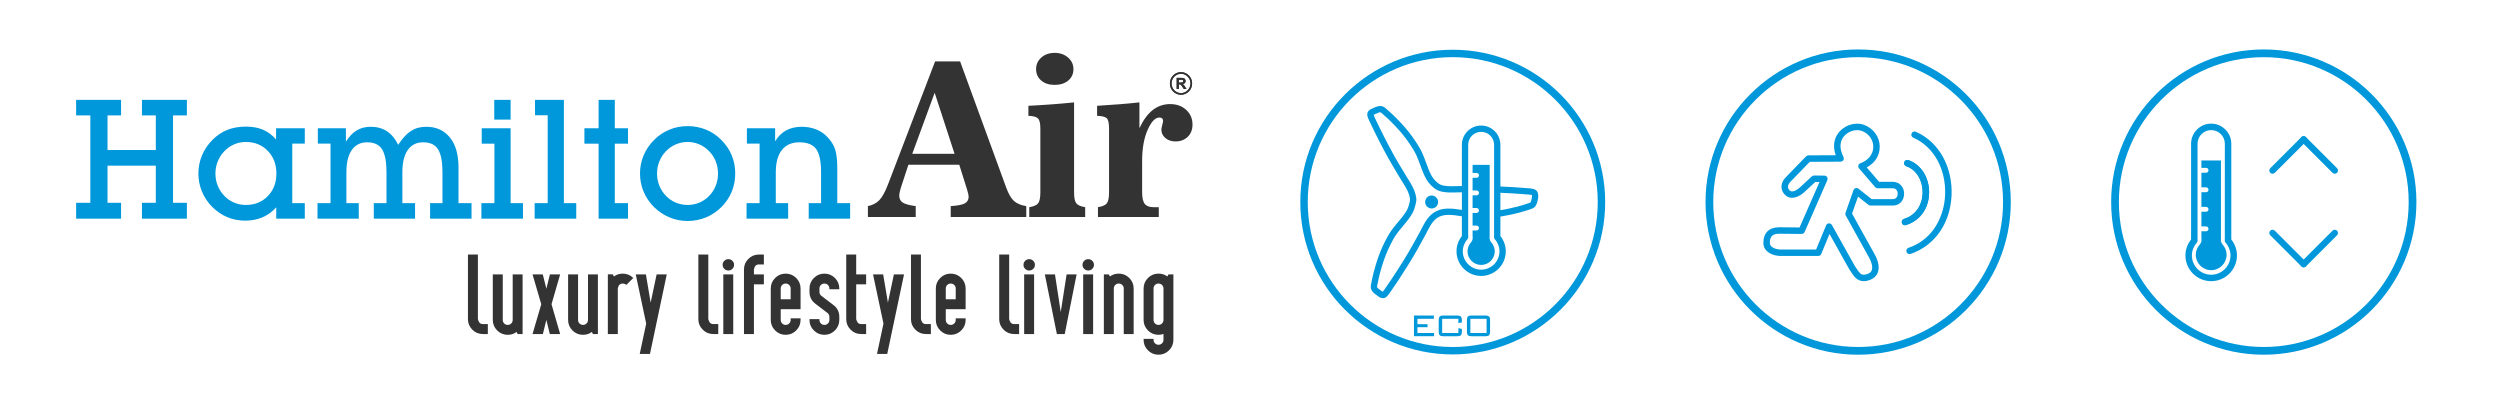
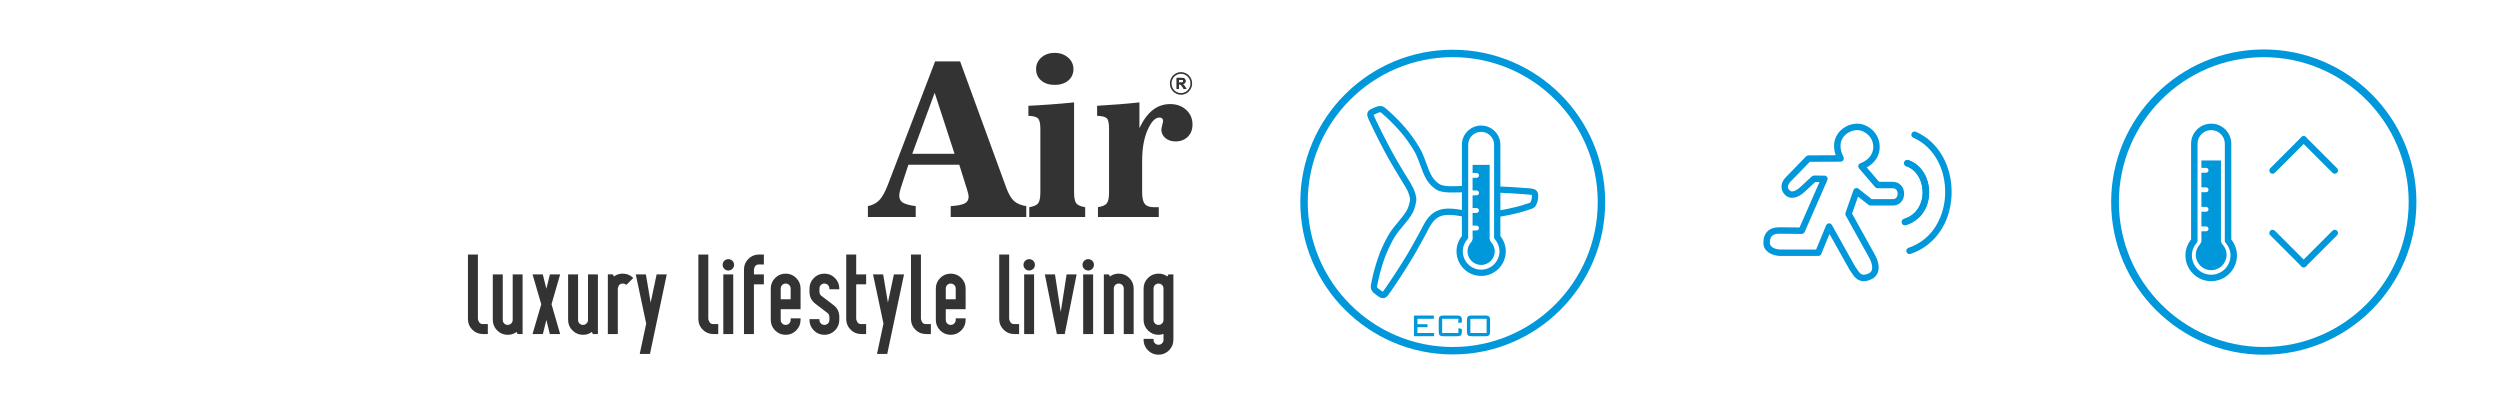
<svg xmlns="http://www.w3.org/2000/svg" xml:space="preserve" width="50.8mm" height="8.467mm" version="1.1" style="shape-rendering:geometricPrecision; text-rendering:geometricPrecision; image-rendering:optimizeQuality; fill-rule:evenodd; clip-rule:evenodd" viewBox="0 0 5080 846.66">
  <defs>
    <style type="text/css">
   
    .fil0 {fill:#0098DB}
    .fil4 {fill:#0098DA}
    .fil1 {fill:#333333}
    .fil3 {fill:#0098DA;fill-rule:nonzero}
    .fil2 {fill:#333333;fill-rule:nonzero}
   
  </style>
  </defs>
  <g id="Layer_x0020_1">
-     <path class="fil0" d="M183.55 234.49l-28.85 0 0 -31.57 91.32 0 0 31.57 -27.5 0 0 70.27 98.1 0 0 -70.27 -28.17 0 0 -31.57 91.32 0 0 31.57 -28.18 0 0 177.54 28.18 0 0 32.25 -91.32 0 0 -32.25 28.17 0 0 -75.36 -98.1 0 0 75.36 27.5 0 0 32.25 -91.32 0 0 -32.25 28.85 0 0 -177.54zm435.82 178.28l0 31.51 -58.05 0 0 -23.03c-16.12,18.05 -37.17,27.1 -63.2,27.1 -25.51,0 -47.69,-9.16 -66.47,-27.49 -9.28,-9.28 -16.35,-19.81 -21.22,-31.46 -4.87,-11.65 -7.3,-23.93 -7.3,-36.83 0,-12.96 2.43,-25.24 7.3,-36.89 4.87,-11.66 11.94,-22.12 21.22,-31.4 9.28,-9.34 19.46,-16.12 30.49,-20.48 11.09,-4.36 23.6,-6.56 37.68,-6.56 13.13,0 24.62,2.09 34.46,6.22 9.84,4.18 18.72,10.75 26.7,19.86l0 -22.69 58.39 0 0 31.17 -25.46 0 0 120.97 25.46 0zm-57.71 -60.15c0,-18.55 -5.83,-33.88 -17.48,-45.99 -11.65,-12.11 -26.54,-18.16 -44.64,-18.16 -8.37,0 -16.3,1.64 -23.76,4.86 -7.47,3.29 -14.03,7.86 -19.81,13.81 -5.71,5.88 -10.24,12.73 -13.4,20.53 -3.23,7.81 -4.81,16.13 -4.81,24.95 0,8.83 1.58,17.15 4.81,24.96 3.16,7.8 7.69,14.65 13.4,20.53 5.78,5.94 12.34,10.47 19.81,13.64 7.46,3.11 15.39,4.7 23.76,4.7 18.1,0 32.99,-6 44.64,-18 11.65,-11.99 17.48,-27.27 17.48,-45.83zm83.51 60.09l26.48 0 0 -120.96 -25.8 0 0 -31.12 57.03 0 0 27.16c6.56,-10.42 13.86,-18.05 22.07,-22.92 8.14,-4.86 17.64,-7.29 28.51,-7.29 25.29,0 43.85,12.22 55.67,36.66 8.37,-12.96 16.97,-22.29 25.8,-28.07 8.77,-5.71 19.18,-8.59 31.23,-8.59 20.14,0 36.1,7.18 47.86,21.55 11.77,14.37 17.66,34.63 17.66,60.82l0 72.76 26.47 0 0 31.57 -84.18 0 0 -31.57 25.12 0 0 -63.08c0,-21.11 -2.94,-36.44 -8.89,-46.05 -5.88,-9.62 -16.06,-14.44 -30.55,-14.44 -13.35,0 -23.7,5.21 -31,15.56 -7.36,10.41 -11.03,25.58 -11.03,45.55l0 62.46 25.79 0 0 31.57 -83.84 0 0 -31.57 25.8 0 0 -63.08c0,-21.11 -2.94,-36.44 -8.88,-46.05 -5.89,-9.62 -16.07,-14.44 -30.56,-14.44 -13.35,0 -23.7,5.21 -31,15.56 -7.36,10.41 -11.03,25.58 -11.03,45.55l0 62.46 25.12 0 0 31.57 -83.85 0 0 -31.57zm359.49 -120.85l-25.8 0 0 -31.23 58.73 0 0 152.08 25.12 0 0 31.57 -84.53 0 0 -31.57 26.48 0 0 -120.85zm-0.34 -88.94l33.27 0 0 40.06 -33.27 0 0 -40.06zm108.57 31.23l-25.79 0 0 -31.23 58.72 0 0 209.79 25.12 0 0 31.57 -84.53 0 0 -31.57 26.48 0 0 -178.56zm103.48 57.71l-28.85 0 0 -31.23 28.85 0 0 -57.71 32.93 0 0 57.71 26.81 0 0 31.23 -26.81 0 0 120.85 26.81 0 0 31.57 -59.74 0 0 -152.42zm84.13 60.76c0,-12.9 2.44,-25.23 7.3,-36.83 4.87,-11.65 12,-22.12 21.27,-31.4 9.28,-9.28 19.75,-16.29 31.41,-21.04 11.59,-4.76 23.93,-7.13 36.88,-7.13 12.9,0 25.29,2.37 37.12,7.13 11.76,4.75 22.17,11.76 31.28,21.04 9.28,9.28 16.35,19.69 21.1,31.23 4.76,11.55 7.14,23.88 7.14,37 0,13.13 -2.38,25.47 -7.14,37.01 -4.75,11.54 -11.82,21.95 -21.1,31.23 -9.11,9.05 -19.52,16.01 -31.28,20.88 -11.83,4.86 -24.22,7.29 -37.12,7.29 -12.95,0 -25.29,-2.43 -36.88,-7.29 -11.66,-4.87 -22.13,-11.83 -31.41,-20.88 -9.27,-9.28 -16.4,-19.75 -21.27,-31.4 -4.86,-11.6 -7.3,-23.94 -7.3,-36.84zm34.63 0c0,8.83 1.58,17.15 4.81,24.96 3.17,7.8 7.69,14.65 13.4,20.53 5.78,5.94 12.4,10.47 19.98,13.64 7.58,3.11 15.55,4.7 23.93,4.7 8.37,0 16.3,-1.59 23.76,-4.7 7.47,-3.17 14.09,-7.7 19.86,-13.64 5.83,-5.88 10.3,-12.73 13.47,-20.53 3.11,-7.81 4.69,-16.13 4.69,-24.96 0,-8.82 -1.58,-17.14 -4.69,-24.95 -3.17,-7.8 -7.64,-14.65 -13.47,-20.53 -5.77,-5.95 -12.39,-10.52 -19.86,-13.81 -7.46,-3.22 -15.39,-4.86 -23.76,-4.86 -8.38,0 -16.35,1.64 -23.93,4.86 -7.58,3.29 -14.2,7.86 -19.98,13.81 -5.71,5.88 -10.23,12.73 -13.4,20.53 -3.23,7.81 -4.81,16.13 -4.81,24.95zm208.37 -60.87l-25.8 0 0 -31.12 57.37 0 0 26.54c11.71,-19.75 29.82,-29.59 54.37,-29.59 9.96,0 19.3,1.69 28.18,5.03 8.83,3.39 16.29,8.2 22.35,14.54 8.65,8.6 14.37,17.54 17.14,26.82 2.83,9.28 4.24,21.27 4.24,35.98l0 72.76 26.14 0 0 31.57 -84.18 0 0 -31.57 25.11 0 0 -63.08c0,-21.56 -3.22,-37 -9.67,-46.39 -6.51,-9.4 -18.05,-14.1 -34.74,-14.1 -15.16,0 -26.87,5.21 -35.13,15.56 -8.32,10.41 -12.45,25.58 -12.45,45.55l0 62.46 25.12 0 0 31.57 -84.52 0 0 -31.57 26.47 0 0 -120.96z" />
    <g id="_105553314804544">
      <path class="fil1" d="M991.28 678.75l-10.16 0c-8.35,0 -15.49,-2.96 -21.38,-8.89 -5.92,-5.89 -8.88,-13.02 -8.88,-21.37l0 -131.28 20.23 0 0 131.28c0.23,1.68 1.28,4.04 3.03,7 1.85,2.02 4.17,3.03 7,3.03l10.16 0 0 20.23zm70.62 0l-10.06 0 -2.25 -4.24c-5.08,3.87 -11.05,5.82 -17.98,5.82 -8.35,0 -15.48,-2.96 -21.37,-8.88 -5.93,-5.93 -8.89,-13.07 -8.89,-21.41l0 -92.51 20.23 0 0 92.51c0,2.83 0.94,5.25 2.89,7.2 1.96,1.99 4.32,2.96 7.14,2.96 2.83,0 5.25,-0.97 7.21,-2.96 1.98,-1.95 2.96,-4.37 2.96,-7.2l0 -92.51 20.12 0 0 121.22zm76.32 0l-21.01 0 -7 -28.71 -7.1 28.71 -21.01 0 17.74 -60.56 -17.74 -60.66 20.81 0 7.3 29.12 7.2 -29.12 20.81 0 -17.54 60.66 17.54 60.56zm76.72 0l-10.07 0 -2.25 -4.24c-5.09,3.87 -11.05,5.82 -17.98,5.82 -8.35,0 -15.48,-2.96 -21.38,-8.88 -5.92,-5.93 -8.88,-13.07 -8.88,-21.41l0 -92.51 20.23 0 0 92.51c0,2.83 0.94,5.25 2.9,7.2 1.95,1.99 4.3,2.96 7.13,2.96 2.83,0 5.25,-0.97 7.2,-2.96 1.99,-1.95 2.97,-4.37 2.97,-7.2l0 -92.51 20.13 0 0 121.22zm71.86 -113.91l-14.1 14.1c-2.02,-1.85 -4.48,-2.76 -7.31,-2.76 -2.82,0 -5.14,0.91 -7,2.76 -1.24,1.25 -2.25,3.71 -3.02,7.31l0 92.5 -20.24 0 0 -121.39 10.06 0 2.26 4.41c5.15,-3.87 11.11,-5.78 17.94,-5.78 8.38,0 15.49,2.92 21.41,8.85zm68.07 -7.31l-34.13 161.65 -20.81 0 13.13 -61.64 -21.21 -100.01 20.61 0 9.65 57.4 12.16 -57.4 20.6 0zm104.62 121.22l-10.16 0c-8.35,0 -15.49,-2.96 -21.38,-8.89 -5.93,-5.89 -8.89,-13.02 -8.89,-21.37l0 -131.28 20.23 0 0 131.28c0.24,1.68 1.28,4.04 3.03,7 1.86,2.02 4.18,3.03 7.01,3.03l10.16 0 0 20.23zm32.15 -140.64c0,3.23 -1.14,5.96 -3.44,8.18 -2.32,2.26 -5.08,3.37 -8.28,3.37 -3.09,0 -5.79,-1.11 -8.11,-3.37 -2.29,-2.22 -3.43,-4.95 -3.43,-8.18 0,-3.2 1.14,-5.96 3.43,-8.18 2.32,-2.22 5.02,-3.37 8.11,-3.37 3.2,0 5.96,1.15 8.28,3.37 2.3,2.22 3.44,4.98 3.44,8.18zm-1.68 140.64l-20.2 0 0 -121.22 20.2 0 0 121.22zm62.24 -100.99l-20.2 0 0 100.99 -20.23 0 0 -131.25c0,-8.38 2.96,-15.48 8.89,-21.41 5.89,-5.92 13.02,-8.88 21.37,-8.88l10.17 0 0 20.13 -10.17 0c-2.83,0 -5.15,0.94 -7,2.86 -1.25,1.24 -2.26,3.67 -3.03,7.3l0 10.03 20.2 0 0 20.23zm74.56 72.28c0,8.34 -2.96,15.48 -8.88,21.41 -5.93,5.92 -13.04,8.88 -21.42,8.88 -8.34,0 -15.48,-2.96 -21.37,-8.88 -5.93,-5.93 -8.89,-13.07 -8.89,-21.41l0 -63.79c0,-8.35 2.96,-15.49 8.89,-21.41 5.89,-5.93 13.03,-8.85 21.37,-8.85 8.38,0 15.49,2.92 21.42,8.85 5.92,5.92 8.88,13.06 8.88,21.41l0 42.01 -40.33 0 0 21.78c0,2.83 0.94,5.25 2.9,7.2 1.95,1.99 4.31,2.96 7.13,2.96 2.84,0 5.25,-0.97 7.21,-2.96 1.98,-1.95 2.96,-4.37 2.96,-7.2l0 -3.23 20.13 0 0 3.23zm-20.13 -42.01l0 -21.78c0,-2.83 -0.98,-5.22 -2.96,-7.14 -1.96,-1.95 -4.37,-2.93 -7.21,-2.93 -2.82,0 -5.18,0.98 -7.13,2.93 -1.96,1.92 -2.9,4.31 -2.9,7.14l0 21.78 20.2 0zm98.83 42.01c0,8.34 -2.96,15.48 -8.88,21.41 -5.93,5.92 -13.04,8.88 -21.41,8.88 -8.35,0 -15.49,-2.96 -21.38,-8.88 -5.93,-5.93 -8.89,-13.07 -8.89,-21.41l0 -1.55 20.24 0 0 1.55c0,2.83 0.94,5.25 2.89,7.2 1.96,1.99 4.31,2.96 7.14,2.96 2.83,0 5.25,-0.97 7.2,-2.96 1.98,-1.95 2.96,-4.37 2.96,-7.2l0 -6.2c0,-3.23 -1.21,-5.79 -3.63,-7.71l-24.68 -18.81c-8.08,-6.2 -12.12,-14.24 -12.12,-24.17l0 -6.9c0,-8.35 2.96,-15.49 8.89,-21.41 5.89,-5.93 13.03,-8.85 21.38,-8.85 8.37,0 15.48,2.92 21.41,8.85 5.92,5.92 8.88,13.06 8.88,21.41l0 1.58 -20.13 0 0 -1.58c0,-2.83 -0.98,-5.22 -2.96,-7.14 -1.95,-1.95 -4.37,-2.93 -7.2,-2.93 -2.83,0 -5.18,0.98 -7.14,2.93 -1.95,1.92 -2.89,4.31 -2.89,7.14l0 6.9c0,3.37 1.34,6.06 4.03,8.08l24.64 18.75c7.78,5.92 11.65,13.87 11.65,23.86l0 6.2zm54.54 28.71l-10.17 0c-8.35,0 -15.49,-2.96 -21.38,-8.89 -5.92,-5.89 -8.89,-13.02 -8.89,-21.37l0 -131.28 20.24 0 0 40.32 20.2 0 0 20.23 -20.2 0 0 70.73c0.23,1.68 1.27,4.04 3.02,7 1.86,2.02 4.18,3.03 7.01,3.03l10.17 0 0 20.23zm77.02 -121.22l-34.14 161.65 -20.8 0 13.13 -61.64 -21.21 -100.01 20.6 0 9.66 57.4 12.15 -57.4 20.61 0zm54.52 121.22l-10.16 0c-8.35,0 -15.48,-2.96 -21.37,-8.89 -5.93,-5.89 -8.89,-13.02 -8.89,-21.37l0 -131.28 20.23 0 0 131.28c0.24,1.68 1.28,4.04 3.03,7 1.85,2.02 4.17,3.03 7,3.03l10.16 0 0 20.23zm70.63 -28.71c0,8.34 -2.96,15.48 -8.89,21.41 -5.92,5.92 -13.02,8.88 -21.41,8.88 -8.35,0 -15.48,-2.96 -21.37,-8.88 -5.93,-5.93 -8.89,-13.07 -8.89,-21.41l0 -63.79c0,-8.35 2.96,-15.49 8.89,-21.41 5.89,-5.93 13.02,-8.85 21.37,-8.85 8.39,0 15.49,2.92 21.41,8.85 5.93,5.92 8.89,13.06 8.89,21.41l0 42.01 -40.33 0 0 21.78c0,2.83 0.94,5.25 2.9,7.2 1.95,1.99 4.31,2.96 7.13,2.96 2.83,0 5.25,-0.97 7.21,-2.96 1.98,-1.95 2.96,-4.37 2.96,-7.2l0 -3.23 20.13 0 0 3.23zm-20.13 -42.01l0 -21.78c0,-2.83 -0.98,-5.22 -2.96,-7.14 -1.96,-1.95 -4.38,-2.93 -7.21,-2.93 -2.82,0 -5.18,0.98 -7.13,2.93 -1.96,1.92 -2.9,4.31 -2.9,7.14l0 21.78 20.2 0zm128.79 70.72l-10.17 0c-8.34,0 -15.48,-2.96 -21.37,-8.89 -5.92,-5.89 -8.89,-13.02 -8.89,-21.37l0 -131.28 20.23 0 0 131.28c0.24,1.68 1.28,4.04 3.03,7 1.86,2.02 4.18,3.03 7,3.03l10.17 0 0 20.23zm32.15 -140.64c0,3.23 -1.15,5.96 -3.43,8.18 -2.33,2.26 -5.09,3.37 -8.29,3.37 -3.09,0 -5.79,-1.11 -8.11,-3.37 -2.29,-2.22 -3.43,-4.95 -3.43,-8.18 0,-3.2 1.14,-5.96 3.43,-8.18 2.32,-2.22 5.02,-3.37 8.11,-3.37 3.2,0 5.96,1.15 8.29,3.37 2.28,2.22 3.43,4.98 3.43,8.18zm-1.68 140.64l-20.2 0 0 -121.22 20.2 0 0 121.22zm86.41 -121.22l-24.17 121.22 -15.96 0 -24.47 -121.22 20.6 0 11.75 76.55 11.91 -76.55 20.34 0zm35.21 -19.42c0,3.23 -1.15,5.96 -3.44,8.18 -2.32,2.26 -5.08,3.37 -8.28,3.37 -3.09,0 -5.78,-1.11 -8.11,-3.37 -2.29,-2.22 -3.43,-4.95 -3.43,-8.18 0,-3.2 1.14,-5.96 3.43,-8.18 2.33,-2.22 5.02,-3.37 8.11,-3.37 3.2,0 5.96,1.15 8.28,3.37 2.29,2.22 3.44,4.98 3.44,8.18zm-1.68 140.64l-20.2 0 0 -121.22 20.2 0 0 121.22zm82.37 0l-20.13 0 0 -92.5c0,-2.83 -0.98,-5.22 -2.97,-7.14 -1.95,-1.95 -4.37,-2.93 -7.2,-2.93 -2.83,0 -5.18,0.98 -7.14,2.93 -1.95,1.92 -2.89,4.31 -2.89,7.14l0 92.5 -20.23 0 0 -121.22 10.06 0 2.26 4.24c5.15,-3.87 11.11,-5.78 17.94,-5.78 8.38,0 15.48,2.92 21.41,8.85 5.92,5.92 8.89,13.06 8.89,21.41l0 92.5zm80.75 11.75c0,8.35 -2.96,15.49 -8.89,21.38 -5.92,5.92 -13.02,8.88 -21.41,8.88 -8.34,0 -15.48,-2.96 -21.37,-8.88 -5.92,-5.89 -8.89,-13.03 -8.89,-21.38l0 -1.89 20.24 0 0 1.89c0,2.83 0.93,5.18 2.89,7.13 1.95,1.96 4.31,2.9 7.13,2.9 2.83,0 5.26,-0.94 7.21,-2.9 1.99,-1.95 2.96,-4.3 2.96,-7.13l0 -11.95c-3.26,1.18 -6.66,1.78 -10.17,1.78 -8.34,0 -15.48,-2.96 -21.37,-8.88 -5.92,-5.93 -8.89,-13.07 -8.89,-21.41l0 -63.79c0,-8.35 2.97,-15.49 8.89,-21.41 5.89,-5.93 13.03,-8.85 21.37,-8.85 6.94,0 12.9,1.91 17.98,5.78l2.26 -4.24 10.06 0 0 132.97zm-20.13 -40.46l0 -63.79c0,-2.83 -0.97,-5.22 -2.96,-7.14 -1.95,-1.95 -4.38,-2.93 -7.21,-2.93 -2.82,0 -5.18,0.98 -7.13,2.93 -1.96,1.92 -2.89,4.31 -2.89,7.14l0 63.79c0,2.83 0.93,5.25 2.89,7.2 1.95,1.99 4.31,2.96 7.13,2.96 2.83,0 5.26,-0.97 7.21,-2.96 1.99,-1.95 2.96,-4.37 2.96,-7.2z" />
      <g>
        <path class="fil1" d="M1853.71 312.54l85.95 0 -40.41 -124.04 -45.54 124.04zm-90.13 128.37l0 -22.11c9.47,-1.96 17.13,-5.93 22.98,-11.86 5.86,-5.93 11.64,-16.27 17.42,-31.08l96.14 -251.11 50.82 0 93.6 256.17c4.77,13.16 10.12,22.33 15.98,27.54 5.85,5.2 14.16,8.67 24.86,10.34l0 22.11 -153.53 0 0 -22.11c13.73,-0.87 23.21,-2.68 28.48,-5.49 5.28,-2.82 7.95,-7.38 7.95,-13.74 0,-2.53 -1.01,-7.08 -2.96,-13.51 -0.29,-0.87 -0.43,-1.38 -0.43,-1.52l-15.69 -49.88 -103.29 0 -12.94 39.32 -0.44 1.45c-3.54,10.33 -5.27,17.63 -5.27,22.04 0,6.29 2.39,11.06 7.16,14.17 4.84,3.04 13.58,5.49 26.31,7.16l0 22.11 -97.15 0zm341.75 -300.47c0,-9.47 3.54,-17.35 10.7,-23.64 7.15,-6.29 16.19,-9.4 27.04,-9.4 10.91,0 19.94,3.18 27.25,9.54 7.3,6.36 10.91,14.17 10.91,23.5 0,9.46 -3.47,17.2 -10.48,23.13 -7.01,5.92 -16.26,8.89 -27.68,8.89 -11.28,0 -20.39,-2.97 -27.33,-8.89 -6.94,-5.93 -10.41,-13.67 -10.41,-23.13zm-13.87 300.47l0 -19.94c8.96,-1.45 15.03,-4.05 17.99,-7.81 3.04,-3.83 4.56,-11.42 4.56,-22.7l0 -129.1c0,-10.55 -1.6,-17.49 -4.77,-20.74 -3.26,-3.25 -9.69,-4.99 -19.52,-5.28l0 -20.38c14.38,-0.73 29.34,-1.59 44.89,-2.75 15.53,-1.08 31.51,-2.53 47.92,-4.19l0 182.44c0,11.28 1.52,18.87 4.55,22.7 3.04,3.76 9.04,6.36 18,7.81l0 19.94 -113.62 0zm139.57 0l0 -19.94c8.96,-1.45 15.04,-4.05 18,-7.81 3.04,-3.83 4.56,-11.42 4.56,-22.7l0 -129.17c0,-10.98 -1.52,-18 -4.56,-20.96 -3.1,-3.03 -9.61,-4.7 -19.73,-4.99l0 -20.38c16.55,-1.01 31.87,-2.03 45.9,-3.18 13.94,-1.09 27.32,-2.39 40.11,-3.76l0 52.41c7.74,-16.49 16.77,-28.78 27.04,-36.87 10.33,-8.02 22.11,-12.07 35.35,-12.07 13.22,0 24.14,3.9 32.67,11.78 8.52,7.81 12.79,17.78 12.79,29.78 0,10.34 -3.18,18.58 -9.61,24.87 -6.44,6.28 -14.75,9.46 -25.09,9.46 -8.16,0 -14.96,-2.31 -20.38,-6.86 -5.42,-4.62 -8.17,-10.34 -8.17,-17.13 0,-0.65 0.08,-1.52 0.22,-2.39 0.15,-0.94 0.36,-1.95 0.65,-3.11l2.1 -9.1c0.14,-0.44 0.28,-0.94 0.36,-1.52 0.07,-0.51 0.07,-1.23 0.07,-2.1 0,-1.95 -0.65,-3.54 -1.88,-4.7 -1.3,-1.08 -3.11,-1.66 -5.5,-1.66 -8.6,0 -16.62,8.39 -23.99,25.23 -7.44,16.77 -11.13,37.73 -11.13,62.74l0 63.68c0,11.28 1.73,19.23 5.27,23.71 3.54,4.55 9.47,6.8 17.79,6.8l10.76 0 0 19.94 -123.6 0z" />
        <g>
-           <path class="fil2" d="M2399.81 149.89c-5.31,0 -10.13,2.23 -13.63,5.76 -3.48,3.55 -5.64,8.47 -5.64,13.87l0 0.02c0,5.41 2.16,10.32 5.64,13.87 3.5,3.55 8.32,5.75 13.63,5.75 5.36,0 10.14,-2.2 13.61,-5.75 3.5,-3.55 5.67,-8.46 5.67,-13.89l0 -0.01c0,-5.39 -2.17,-10.31 -5.67,-13.86 -3.47,-3.53 -8.25,-5.76 -13.61,-5.76zm0 -3.36l0 0c6.26,0 11.88,2.6 15.98,6.73 4.09,4.18 6.59,9.92 6.59,16.25l0 0.01c0,6.37 -2.5,12.13 -6.59,16.28 -4.1,4.17 -9.72,6.73 -15.98,6.73 -6.28,0 -11.87,-2.56 -15.97,-6.73 -4.09,-4.16 -6.63,-9.88 -6.63,-16.26l0 -0.02c0,-6.34 2.54,-12.08 6.63,-16.26 4.1,-4.13 9.69,-6.73 15.97,-6.73z" />
          <path class="fil2" d="M2395.46 167.79l3.29 0c2.14,0 3.5,-0.08 4.02,-0.26 0.55,-0.16 0.95,-0.49 1.27,-0.97 0.31,-0.43 0.49,-1.01 0.49,-1.7 0,-0.72 -0.25,-1.36 -0.62,-1.8 -0.43,-0.46 -0.97,-0.76 -1.73,-0.87 -0.35,-0.05 -1.41,-0.1 -3.26,-0.1l-3.46 0 0 5.7zm-4.47 12.99l0 0 0 -22.52 9.43 0c2.35,0 4.03,0.23 5.09,0.63 1.08,0.4 1.96,1.11 2.61,2.16 0.67,1.04 0.97,2.22 0.97,3.54 0,1.67 -0.48,3.08 -1.47,4.19 -0.97,1.11 -2.41,1.8 -4.38,2.07 0.97,0.59 1.76,1.22 2.41,1.89 0.59,0.69 1.48,1.93 2.52,3.67l2.71 4.37 -5.37 0 -3.18 -4.89c-1.17,-1.76 -1.97,-2.85 -2.38,-3.3 -0.41,-0.47 -0.82,-0.76 -1.37,-0.95 -0.42,-0.17 -1.16,-0.24 -2.19,-0.24l-0.93 0 0 9.38 -4.47 0z" />
          <path class="fil2" d="M2399.81 149.89c-5.31,0 -10.13,2.23 -13.63,5.76 -3.48,3.55 -5.64,8.47 -5.64,13.87l0 0.02c0,5.41 2.16,10.32 5.64,13.87 3.5,3.55 8.32,5.75 13.63,5.75 5.36,0 10.14,-2.2 13.61,-5.75 3.5,-3.55 5.67,-8.46 5.67,-13.89l0 -0.01c0,-5.39 -2.17,-10.31 -5.67,-13.86 -3.47,-3.53 -8.25,-5.76 -13.61,-5.76zm0 -3.36l0 0c6.26,0 11.88,2.6 15.98,6.73 4.09,4.18 6.59,9.92 6.59,16.25l0 0.01c0,6.37 -2.5,12.13 -6.59,16.28 -4.1,4.17 -9.72,6.73 -15.98,6.73 -6.28,0 -11.87,-2.56 -15.97,-6.73 -4.09,-4.16 -6.63,-9.88 -6.63,-16.26l0 -0.02c0,-6.34 2.54,-12.08 6.63,-16.26 4.1,-4.13 9.69,-6.73 15.97,-6.73z" />
          <path class="fil2" d="M2395.46 167.79l3.29 0c2.14,0 3.5,-0.08 4.02,-0.26 0.55,-0.16 0.95,-0.49 1.27,-0.97 0.31,-0.43 0.49,-1.01 0.49,-1.7 0,-0.72 -0.25,-1.36 -0.62,-1.8 -0.43,-0.46 -0.97,-0.76 -1.73,-0.87 -0.35,-0.05 -1.41,-0.1 -3.26,-0.1l-3.46 0 0 5.7zm-4.47 12.99l0 0 0 -22.52 9.43 0c2.35,0 4.03,0.23 5.09,0.63 1.08,0.4 1.96,1.11 2.61,2.16 0.67,1.04 0.97,2.22 0.97,3.54 0,1.67 -0.48,3.08 -1.47,4.19 -0.97,1.11 -2.41,1.8 -4.38,2.07 0.97,0.59 1.76,1.22 2.41,1.89 0.59,0.69 1.48,1.93 2.52,3.67l2.71 4.37 -5.37 0 -3.18 -4.89c-1.17,-1.76 -1.97,-2.85 -2.38,-3.3 -0.41,-0.47 -0.82,-0.76 -1.37,-0.95 -0.42,-0.17 -1.16,-0.24 -2.19,-0.24l-0.93 0 0 9.38 -4.47 0z" />
        </g>
      </g>
    </g>
    <g id="_105553314915072">
      <path class="fil3" d="M3787.18 571.36c-13.51,0 -20.22,-10.24 -25.12,-17.72 -1.13,-1.72 -2.23,-3.41 -3.37,-4.93 -0.2,-0.23 -0.36,-0.49 -0.51,-0.76l-40.61 -72.55 -16.79 40.63c-1.03,2.46 -3.43,4.05 -6.07,4.05l-77.88 0c-16.33,-0.63 -33.65,-9.15 -33.65,-26.41 0,-20.57 11.49,-31.9 32.35,-31.9l41.16 0.42c24,-54.83 35.16,-80.35 40.52,-92.36l-8.58 -0.08 -22.79 21.13c-13.8,12.01 -27.73,14.18 -36.94,6.64 -5.44,-4.45 -8.6,-10.46 -8.92,-16.88 -0.26,-5.12 1.16,-12.95 9.37,-21.16 6.03,-6.01 40.31,-41.46 40.66,-41.83 1.23,-1.26 2.92,-1.99 4.69,-1.99l55.46 -0.26c-5.32,-15.24 -4.34,-29.75 2.95,-41.66 8.37,-13.67 24.36,-22.49 40.78,-22.49 4.65,0 9.08,0.72 13.12,2.16 19.69,7.01 32.49,24.54 32.61,44.68 0.09,17.86 -9.63,33.11 -26.43,42.11l25.09 29.18 27.19 0.08 0.71 -0.02c7.01,0 13.18,2.8 17.39,7.88 3.6,4.35 5.59,10.12 5.59,16.26 0,11.98 -7.78,24.08 -22.68,24.08l-45.69 0c-1.47,0 -2.91,-0.49 -4.07,-1.41l-21.17 -16.76 -12.18 34.54 46.52 83.79c3.37,6.1 10.65,21.7 6.07,35.21 -2.25,6.64 -7.14,11.78 -14.14,14.85 -5.34,2.34 -10.13,3.48 -14.64,3.48zm-17.76 -30.2c1.22,1.65 2.41,3.44 3.61,5.27 4.78,7.33 8.03,11.82 14.15,11.82 2.63,-0.02 5.77,-0.81 9.36,-2.39 3.68,-1.63 5.9,-3.85 6.99,-7.05 2.36,-6.98 -1.09,-17.31 -5.12,-24.63l-47.93 -86.37c-0.93,-1.64 -1.08,-3.58 -0.45,-5.36l16.2 -46c0.71,-2.01 2.35,-3.54 4.37,-4.13 2.03,-0.59 4.24,-0.16 5.91,1.16l26.56 21.07 43.41 0c9.29,0 9.57,-9.85 9.57,-10.97 0,-3.05 -0.95,-5.93 -2.58,-7.9 -1.72,-2.06 -4.18,-3.11 -7.29,-3.11 -0.07,0 -0.65,0 -0.74,0l-30.21 -0.08c-1.9,0 -3.71,-0.84 -4.94,-2.28l-32.78 -38.1c-1.39,-1.64 -1.91,-3.86 -1.38,-5.93 0.54,-2.09 2.08,-3.78 4.09,-4.51 16.53,-6.09 26.36,-18.61 26.28,-33.5 -0.08,-14.55 -9.47,-27.25 -23.88,-32.39 -2.64,-0.95 -5.58,-1.42 -8.73,-1.42 -11.75,0 -23.65,6.52 -29.6,16.23 -6.4,10.47 -5.82,23.72 1.64,38.34 1.02,2.02 0.94,4.45 -0.26,6.4 -1.18,1.93 -3.28,3.13 -5.57,3.15l-62.58 0.3c-7.43,7.65 -33.56,34.67 -38.89,39.99 -3.8,3.8 -5.71,7.68 -5.53,11.22 0.15,3.43 2.33,5.91 4.11,7.37 4.29,3.5 11.69,0.86 19.85,-6.24l24.55 -22.75c1.23,-1.14 3.06,-1.73 4.53,-1.75l21.07 0.18c2.64,0.01 5.01,1.61 6.01,4.07 0.71,1.72 0.63,3.62 -0.12,5.24 -1.08,2.42 -30.58,69.79 -46.14,105.31 -1.04,2.4 -3.58,3.84 -6.08,3.92l-45.43 -0.45c-13.59,0 -19.14,5.43 -19.14,18.78 0,9.16 12.43,12.97 20.77,13.3l73.24 0 20.32 -49.09c0.94,-2.33 3.15,-3.91 5.67,-4.04 2.44,-0.16 4.89,1.14 6.11,3.34l47 83.98z" />
      <path class="fil3" d="M3870.87 457.66c-2.79,0 -5.39,-1.79 -6.25,-4.61 -1.09,-3.46 0.84,-7.15 4.3,-8.21 27.65,-8.62 37.72,-33.16 37.93,-53.23 0.22,-21.19 -10,-46.02 -33.28,-53.8 -3.45,-1.16 -5.29,-4.86 -4.15,-8.3 1.14,-3.43 4.86,-5.3 8.31,-4.14 25.58,8.52 42.56,35.21 42.24,66.36 -0.26,24.72 -12.76,54.92 -47.14,65.63 -0.66,0.2 -1.3,0.3 -1.96,0.3z" />
      <path class="fil3" d="M3880.25 516.28c-2.73,0 -5.3,-1.72 -6.22,-4.45 -1.16,-3.45 0.69,-7.17 4.12,-8.33 52.24,-17.72 72.64,-67.04 74.32,-107.25 2.2,-52.69 -23.2,-98.42 -64.73,-116.5 -3.33,-1.45 -4.85,-5.31 -3.39,-8.62 1.44,-3.33 5.3,-4.87 8.62,-3.41 46.53,20.27 75.03,70.94 72.61,129.07 -2.39,56.87 -34.26,102.51 -83.22,119.13 -0.69,0.24 -1.4,0.36 -2.11,0.36z" />
-       <path class="fil3" d="M3775.79 720.76c-171.03,0 -310.16,-139.15 -310.16,-310.16 0,-171.02 139.13,-310.15 310.16,-310.15 171.03,0 310.15,139.13 310.15,310.15 0,171.01 -139.12,310.16 -310.15,310.16zm0 -604.59c-162.34,0 -294.44,132.09 -294.44,294.43 0,162.35 132.1,294.44 294.44,294.44 162.34,0 294.43,-132.09 294.43,-294.44 0,-162.34 -132.09,-294.43 -294.43,-294.43z" />
      <path class="fil3" d="M3870.87 457.66c-2.79,0 -5.39,-1.79 -6.25,-4.61 -1.09,-3.46 0.84,-7.15 4.3,-8.21 27.65,-8.62 37.72,-33.16 37.93,-53.23 0.22,-21.19 -10,-46.02 -33.28,-53.8 -3.45,-1.16 -5.29,-4.86 -4.15,-8.3 1.14,-3.43 4.86,-5.3 8.31,-4.14 25.58,8.52 42.56,35.21 42.24,66.36 -0.26,24.72 -12.76,54.92 -47.14,65.63 -0.66,0.2 -1.3,0.3 -1.96,0.3z" />
      <path class="fil3" d="M4493.14 571.33c-28.85,0 -52.34,-23.48 -52.34,-52.32 0,-11.72 4.06,-23.12 11.48,-32.43 0,-0.07 0,-0.11 0,-0.16l0 -194.35c0,-22.53 18.34,-40.86 40.86,-40.86 22.53,0 40.86,18.33 40.86,40.86l0 194.35c0,0.05 0,0.09 0,0.16 7.42,9.31 11.47,20.71 11.47,32.43 0,28.84 -23.48,52.32 -52.33,52.32zm0 -307c-15.3,0 -27.73,12.44 -27.73,27.74l0 194.35c0.12,0.9 0.18,1.36 0.2,1.81 0.14,1.77 -0.45,3.5 -1.63,4.84 -6.48,7.27 -10.05,16.49 -10.05,25.94 0,21.6 17.59,39.21 39.21,39.21 21.62,0 39.21,-17.61 39.21,-39.21 0,-9.45 -3.59,-18.67 -10.04,-25.95 -1.19,-1.33 -1.78,-3.06 -1.66,-4.83 0.04,-0.45 0.1,-0.91 0.16,-1.36l0.06 -194.8c0,-15.3 -12.45,-27.74 -27.73,-27.74z" />
      <path class="fil3" d="M4681.04 543.18c-1.67,0 -3.36,-0.63 -4.65,-1.93l-63.21 -63.23c-2.58,-2.56 -2.58,-6.72 0,-9.27 2.56,-2.57 6.72,-2.57 9.28,0l63.23 63.23c2.56,2.56 2.56,6.71 0,9.27 -1.28,1.3 -2.97,1.93 -4.65,1.93z" />
      <path class="fil3" d="M4681.04 543.18c-1.67,0 -3.36,-0.63 -4.65,-1.93 -2.55,-2.56 -2.55,-6.71 0,-9.27l63.24 -63.23c2.56,-2.57 6.71,-2.57 9.29,0 2.56,2.55 2.56,6.71 0,9.27l-63.23 63.23c-1.28,1.3 -2.97,1.93 -4.65,1.93z" />
      <path class="fil3" d="M4744.27 353.01c-1.68,0 -3.37,-0.63 -4.65,-1.93l-63.23 -63.23c-2.56,-2.56 -2.56,-6.72 0,-9.28 2.58,-2.56 6.73,-2.56 9.3,0l63.23 63.23c2.56,2.57 2.56,6.72 0,9.28 -1.28,1.3 -2.98,1.93 -4.65,1.93z" />
      <path class="fil3" d="M4617.81 353.01c-1.67,0 -3.36,-0.63 -4.64,-1.93 -2.56,-2.56 -2.56,-6.71 0,-9.28l63.23 -63.23c2.56,-2.56 6.71,-2.56 9.27,0 2.58,2.56 2.58,6.72 0,9.28l-63.21 63.23c-1.27,1.3 -2.97,1.93 -4.65,1.93z" />
      <path class="fil3" d="M4487.68 346c0,2.74 -2.23,4.94 -4.94,4.94l-9.49 0 0 29.76 9.49 0c2.71,0 4.94,2.21 4.94,4.94 0,2.72 -2.23,4.92 -4.94,4.92l-9.49 0 0 29.84 9.49 0c2.71,0 4.94,2.2 4.94,4.94 0,2.72 -2.23,4.92 -4.94,4.92l-9.49 0 0 29.84 9.49 0c2.71,0 4.94,2.2 4.94,4.94 0,2.72 -2.23,4.92 -4.94,4.92l-9.49 0 0 8.71 0.03 2.62 0 3.25c0.12,0.84 0.16,1.35 0.21,1.87 0.25,3.82 -1.07,7.66 -3.63,10.53 -5.2,5.83 -8.05,13.2 -8.05,20.72 0,17.27 14.05,31.33 31.32,31.33 17.3,0 31.34,-14.06 31.34,-31.33 0,-7.52 -2.86,-14.89 -8.06,-20.72 -2.58,-2.89 -3.88,-6.77 -3.6,-10.63 0.04,-0.47 0.08,-0.88 0.13,-1.3l0.04 -159.01 -39.7 0 0 0.8 -0.03 0 0 14.26 9.49 0c2.71,0 4.94,2.21 4.94,4.94z" />
      <path class="fil3" d="M4600 720.76c-171.03,0 -310.15,-139.14 -310.15,-310.16 0,-171.02 139.12,-310.15 310.15,-310.15 171.01,0 310.15,139.13 310.15,310.15 0,171.02 -139.14,310.16 -310.15,310.16zm0 -604.59c-162.34,0 -294.44,132.07 -294.44,294.43 0,162.35 132.1,294.45 294.44,294.45 162.36,0 294.44,-132.1 294.44,-294.45 0,-162.36 -132.08,-294.43 -294.44,-294.43z" />
      <g>
        <path class="fil4" d="M2873.16 641.09l40.44 0 0 6.63 -33.37 0 0 10.98 20.53 0 0 6.2 -20.53 0 0 11.68 33.8 0 0 6.63 -40.87 0 0 -42.12zm90.27 15.48l0 -8.85 -32.97 0 0 28.86 32.97 0 0 -9.78 7.09 1.52 0 5.61c0,1.73 -0.17,3.18 -0.5,4.37 -0.35,1.18 -0.88,2.13 -1.59,2.86 -0.73,0.73 -1.68,1.25 -2.88,1.58 -1.19,0.32 -2.63,0.47 -4.31,0.47l-28.56 0c-1.73,0 -3.17,-0.15 -4.33,-0.47 -1.16,-0.33 -2.11,-0.85 -2.84,-1.58 -0.72,-0.73 -1.25,-1.68 -1.57,-2.86 -0.32,-1.19 -0.48,-2.64 -0.48,-4.37l0 -23.56c0,-3.41 0.68,-5.81 2.05,-7.2 1.37,-1.39 3.76,-2.08 7.17,-2.08l28.56 0c3.41,0 5.81,0.69 7.2,2.08 1.39,1.39 2.08,3.79 2.08,7.2l0 4.69 -7.09 1.51zm64.42 17.36c0,1.73 -0.17,3.18 -0.51,4.37 -0.34,1.18 -0.87,2.13 -1.59,2.86 -0.72,0.73 -1.67,1.25 -2.87,1.58 -1.19,0.32 -2.63,0.47 -4.32,0.47l-28.55 0c-1.73,0 -3.17,-0.15 -4.33,-0.47 -1.17,-0.33 -2.12,-0.85 -2.84,-1.58 -0.73,-0.73 -1.25,-1.68 -1.57,-2.86 -0.33,-1.19 -0.48,-2.64 -0.48,-4.37l0 -23.56c0,-3.41 0.68,-5.81 2.05,-7.2 1.37,-1.39 3.76,-2.08 7.17,-2.08l28.55 0c3.41,0 5.81,0.69 7.2,2.08 1.39,1.39 2.09,3.79 2.09,7.2l0 23.56zm-7.1 2.65l0 -28.86 -32.96 0 0 28.86 32.96 0z" />
        <path class="fil3" d="M2951.98 720.2c-170.81,0 -309.77,-138.88 -309.77,-309.59 0,-170.71 138.96,-309.59 309.77,-309.59 170.79,0 309.75,138.88 309.75,309.59 0,170.71 -138.96,309.59 -309.75,309.59zm0 -604.08c-162.47,0 -294.64,132.11 -294.64,294.49 0,162.37 132.17,294.48 294.64,294.48 162.46,0 294.64,-132.11 294.64,-294.48 0,-162.38 -132.18,-294.49 -294.64,-294.49z" />
      </g>
      <g>
        <g>
          <path class="fil3" d="M3026.86 482.42c0.03,-0.42 0.07,-0.8 0.12,-1.19l0.03 -146.3 -34.68 0 -0.04 16.44 8.04 0c2.73,0 4.94,2.22 4.94,4.94 0,2.73 -2.21,4.95 -4.94,4.95l-8.04 0 0 25.74 8.04 0c2.73,0 4.94,2.21 4.94,4.95 0,2.72 -2.21,4.95 -4.94,4.95l-8.04 0 0 25.79 8.04 0c2.73,0 4.94,2.23 4.94,4.95 0,2.74 -2.21,4.95 -4.94,4.95l-8.04 0 0 25.81 8.04 0c2.73,0 4.94,2.21 4.94,4.93 0,2.74 -2.21,4.96 -4.94,4.96l-8.04 0 0.04 12.58c0.1,0.69 0.15,1.18 0.17,1.65 0.25,3.58 -0.99,7.17 -3.38,9.86 -4.6,5.15 -7.12,11.63 -7.12,18.26 0,15.26 12.42,27.67 27.69,27.67 15.26,0 27.66,-12.41 27.66,-27.67 0,-6.63 -2.51,-13.13 -7.12,-18.28 -2.39,-2.71 -3.64,-6.33 -3.37,-9.94z" />
          <path class="fil3" d="M3124.12 390.03c-3.29,-6.67 -12.57,-7.26 -22.39,-7.87 -1.51,-0.09 -3.03,-0.19 -4.45,-0.31 -15.63,-1.27 -31.73,-2.23 -48.49,-2.9l0 -84.77c0,-21.55 -17.54,-39.09 -39.11,-39.09 -21.58,0 -39.12,17.54 -39.12,39.09l0 83.79c-2.84,0.06 -5.71,0.12 -8.6,0.19 -3.91,0.1 -7.83,0.22 -11.66,0.22 -7.62,0 -17.19,-0.39 -23.56,-3.31 -5.37,-2.45 -12.95,-9.8 -16.89,-16.38 -4.78,-7.99 -8.22,-17.48 -11.84,-27.51 -2.44,-6.68 -4.94,-13.58 -7.91,-20.12 -3.88,-8.57 -8.9,-16.52 -12.85,-22.5 -9.67,-14.69 -18.3,-25.65 -30.79,-39.07 -6.07,-6.54 -15.59,-16.29 -26.39,-25.6 -0.55,-0.46 -1.12,-1 -1.71,-1.54 -3.14,-2.86 -7.02,-6.42 -11.85,-6.92 -5.51,-0.58 -10.93,1.85 -15.11,3.76l-0.57 0.27c-0.47,0.22 -0.99,0.42 -1.53,0.64 -3.56,1.46 -10.16,4.18 -11.03,11.33 -0.43,3.53 1.19,7.81 4.8,15.46 11.65,24.8 25.65,52.25 38.45,75.3 5.44,9.82 11.6,20.03 17.56,29.91 2.2,3.66 4.38,7.29 6.49,10.82 1.58,2.65 3.23,5.27 4.86,7.85 6.73,10.68 13.07,20.77 14.77,33.73 0.22,1.78 -0.55,5.15 -1.14,7.6l-0.3 1.35c-2.27,9.95 -5.56,15.64 -10.95,22.81l-1.9 2.67c-3.15,4.17 -6.55,8.19 -10.14,12.49 -4.55,5.43 -9.26,11.05 -13.44,16.91 -5.44,7.62 -9.83,15.96 -13.03,22.37 -7.86,15.74 -12.99,28.7 -18.35,46.22 -2.62,8.53 -6.28,21.63 -8.92,35.66 -0.13,0.72 -0.3,1.48 -0.48,2.27 -0.91,4.13 -2.03,9.28 -0.05,13.7 2.33,5.18 7.05,8.51 10.83,11.18l0.53 0.37c0.42,0.3 0.88,0.65 1.33,0.99 2.62,2.03 6.21,4.78 10.88,4.78 1.51,0 3,-0.3 4.48,-0.92 3.25,-1.41 6.13,-4.97 10.94,-11.92 15.65,-22.55 32.37,-48.44 45.89,-71.01 5.77,-9.64 11.53,-20.1 17.1,-30.22 2.05,-3.73 4.09,-7.42 6.08,-11 1.46,-2.6 2.84,-5.24 4.22,-7.86l1.14 -2.15 0.64 -1.57c8,-15.35 14.85,-26.53 29.24,-30.86 3.91,-1.19 8.51,-1.76 14.07,-1.76 8.46,0 17.46,1.36 26.69,2.92l0 40.04 0 0.13c-7.08,8.88 -10.94,19.76 -10.94,30.96 0,27.6 22.46,50.05 50.06,50.05 27.62,0 50.08,-22.45 50.08,-50.05 0,-11.2 -3.88,-22.08 -10.97,-30.97l0 -0.12 0 -39.44c6.07,-0.99 11.82,-2.08 17.18,-3.17 14.87,-3.02 27.26,-6.3 39.02,-10.24 0.73,-0.25 1.54,-0.5 2.36,-0.75 4.15,-1.3 8.44,-2.64 11.25,-5.36 5,-4.85 9.7,-22.13 5.52,-30.57zm-153.56 36.53c-9.05,-1.49 -17.93,-2.74 -26.69,-2.74 -6.82,0 -12.64,0.76 -17.78,2.3 -19.17,5.79 -28.12,20.43 -37.05,37.54l-1.58 3.34c-1.33,2.54 -2.65,5.07 -4.06,7.59 -2,3.59 -4.05,7.3 -6.11,11.05 -5.53,10.02 -11.22,20.38 -16.87,29.83 -13.39,22.34 -29.94,47.96 -45.43,70.29 -1.1,1.58 -3.75,5.42 -5.33,7.1 -0.78,-0.44 -1.93,-1.32 -2.68,-1.9 -0.61,-0.47 -1.19,-0.9 -1.75,-1.29l-0.54 -0.39c-2.63,-1.86 -5.64,-3.97 -6.47,-5.82 -0.24,-1 0.45,-4.18 0.82,-5.87 0.2,-0.91 0.4,-1.8 0.55,-2.64 2.53,-13.47 6.06,-26.07 8.58,-34.28 5.14,-16.81 10.06,-29.21 17.58,-44.25 2.99,-6 7.05,-13.77 11.98,-20.67 3.9,-5.46 8.45,-10.88 12.85,-16.13 3.52,-4.2 7.17,-8.57 10.63,-13.12l1.91 -2.7c6.21,-8.24 10.34,-15.38 13.09,-27.51l0.3 -1.26c0.84,-3.61 1.9,-8.09 1.37,-12.19 -2.07,-15.73 -9.47,-27.5 -16.63,-38.87 -1.59,-2.51 -3.17,-5.03 -4.69,-7.6 -2.12,-3.54 -4.32,-7.17 -6.54,-10.86 -5.89,-9.78 -11.99,-19.9 -17.32,-29.52 -12.66,-22.81 -26.53,-49.97 -38.06,-74.52 -0.81,-1.75 -2.8,-5.98 -3.46,-8.17 0.77,-0.48 2.1,-1.01 2.99,-1.38 0.69,-0.29 1.38,-0.57 2,-0.86l0.57 -0.25c2.73,-1.26 5.84,-2.69 8.31,-2.7 0.99,0.3 3.39,2.48 4.68,3.67 0.69,0.63 1.36,1.24 2,1.8 10.36,8.91 19.51,18.3 25.37,24.61 11.97,12.86 20.23,23.35 29.48,37.39 3.69,5.59 8.37,13.01 11.88,20.75 2.77,6.09 5.19,12.76 7.52,19.2 3.68,10.16 7.49,20.67 12.92,29.7 4.54,7.62 13.74,17.44 22.5,21.46 8.57,3.93 19.41,4.46 28.9,4.46 3.94,0 7.99,-0.11 12,-0.21 2.77,-0.07 5.54,-0.14 8.26,-0.18l0 35.8zm39.12 121.36c-20.57,0 -37.29,-16.72 -37.29,-37.27 0,-8.98 3.39,-17.75 9.56,-24.64 1.13,-1.3 1.72,-3.01 1.59,-4.74 -0.03,-0.43 -0.09,-0.85 -0.2,-1.71l0 -185.38c0,-14.51 11.82,-26.32 26.34,-26.32 14.52,0 26.34,11.81 26.34,26.32l-0.05 185.8c-0.07,0.44 -0.12,0.87 -0.15,1.33 -0.12,1.71 0.45,3.4 1.59,4.68 6.16,6.91 9.56,15.68 9.56,24.66 0,20.55 -16.73,37.27 -37.29,37.27zm100.05 -136.54c-0.87,0.72 -4.33,1.8 -6.17,2.37 -0.93,0.29 -1.83,0.57 -2.66,0.86 -11.23,3.78 -23.14,6.9 -37.48,9.83 -4.6,0.93 -9.51,1.87 -14.63,2.74l0 -35.44c16.41,0.66 32.15,1.59 47.45,2.84 1.51,0.13 3.09,0.23 4.68,0.33 3.69,0.24 9.65,0.61 11.96,1.47 0.68,3.56 -1.47,12.94 -3.15,15z" />
        </g>
-         <path class="fil3" d="M2917.08 420.93c-5.82,4.39 -14.07,3.28 -18.5,-2.52 -4.4,-5.8 -3.27,-14.05 2.52,-18.48 5.82,-4.4 14.09,-3.27 18.48,2.53 4.42,5.79 3.29,14.05 -2.5,18.47z" />
      </g>
    </g>
  </g>
</svg>